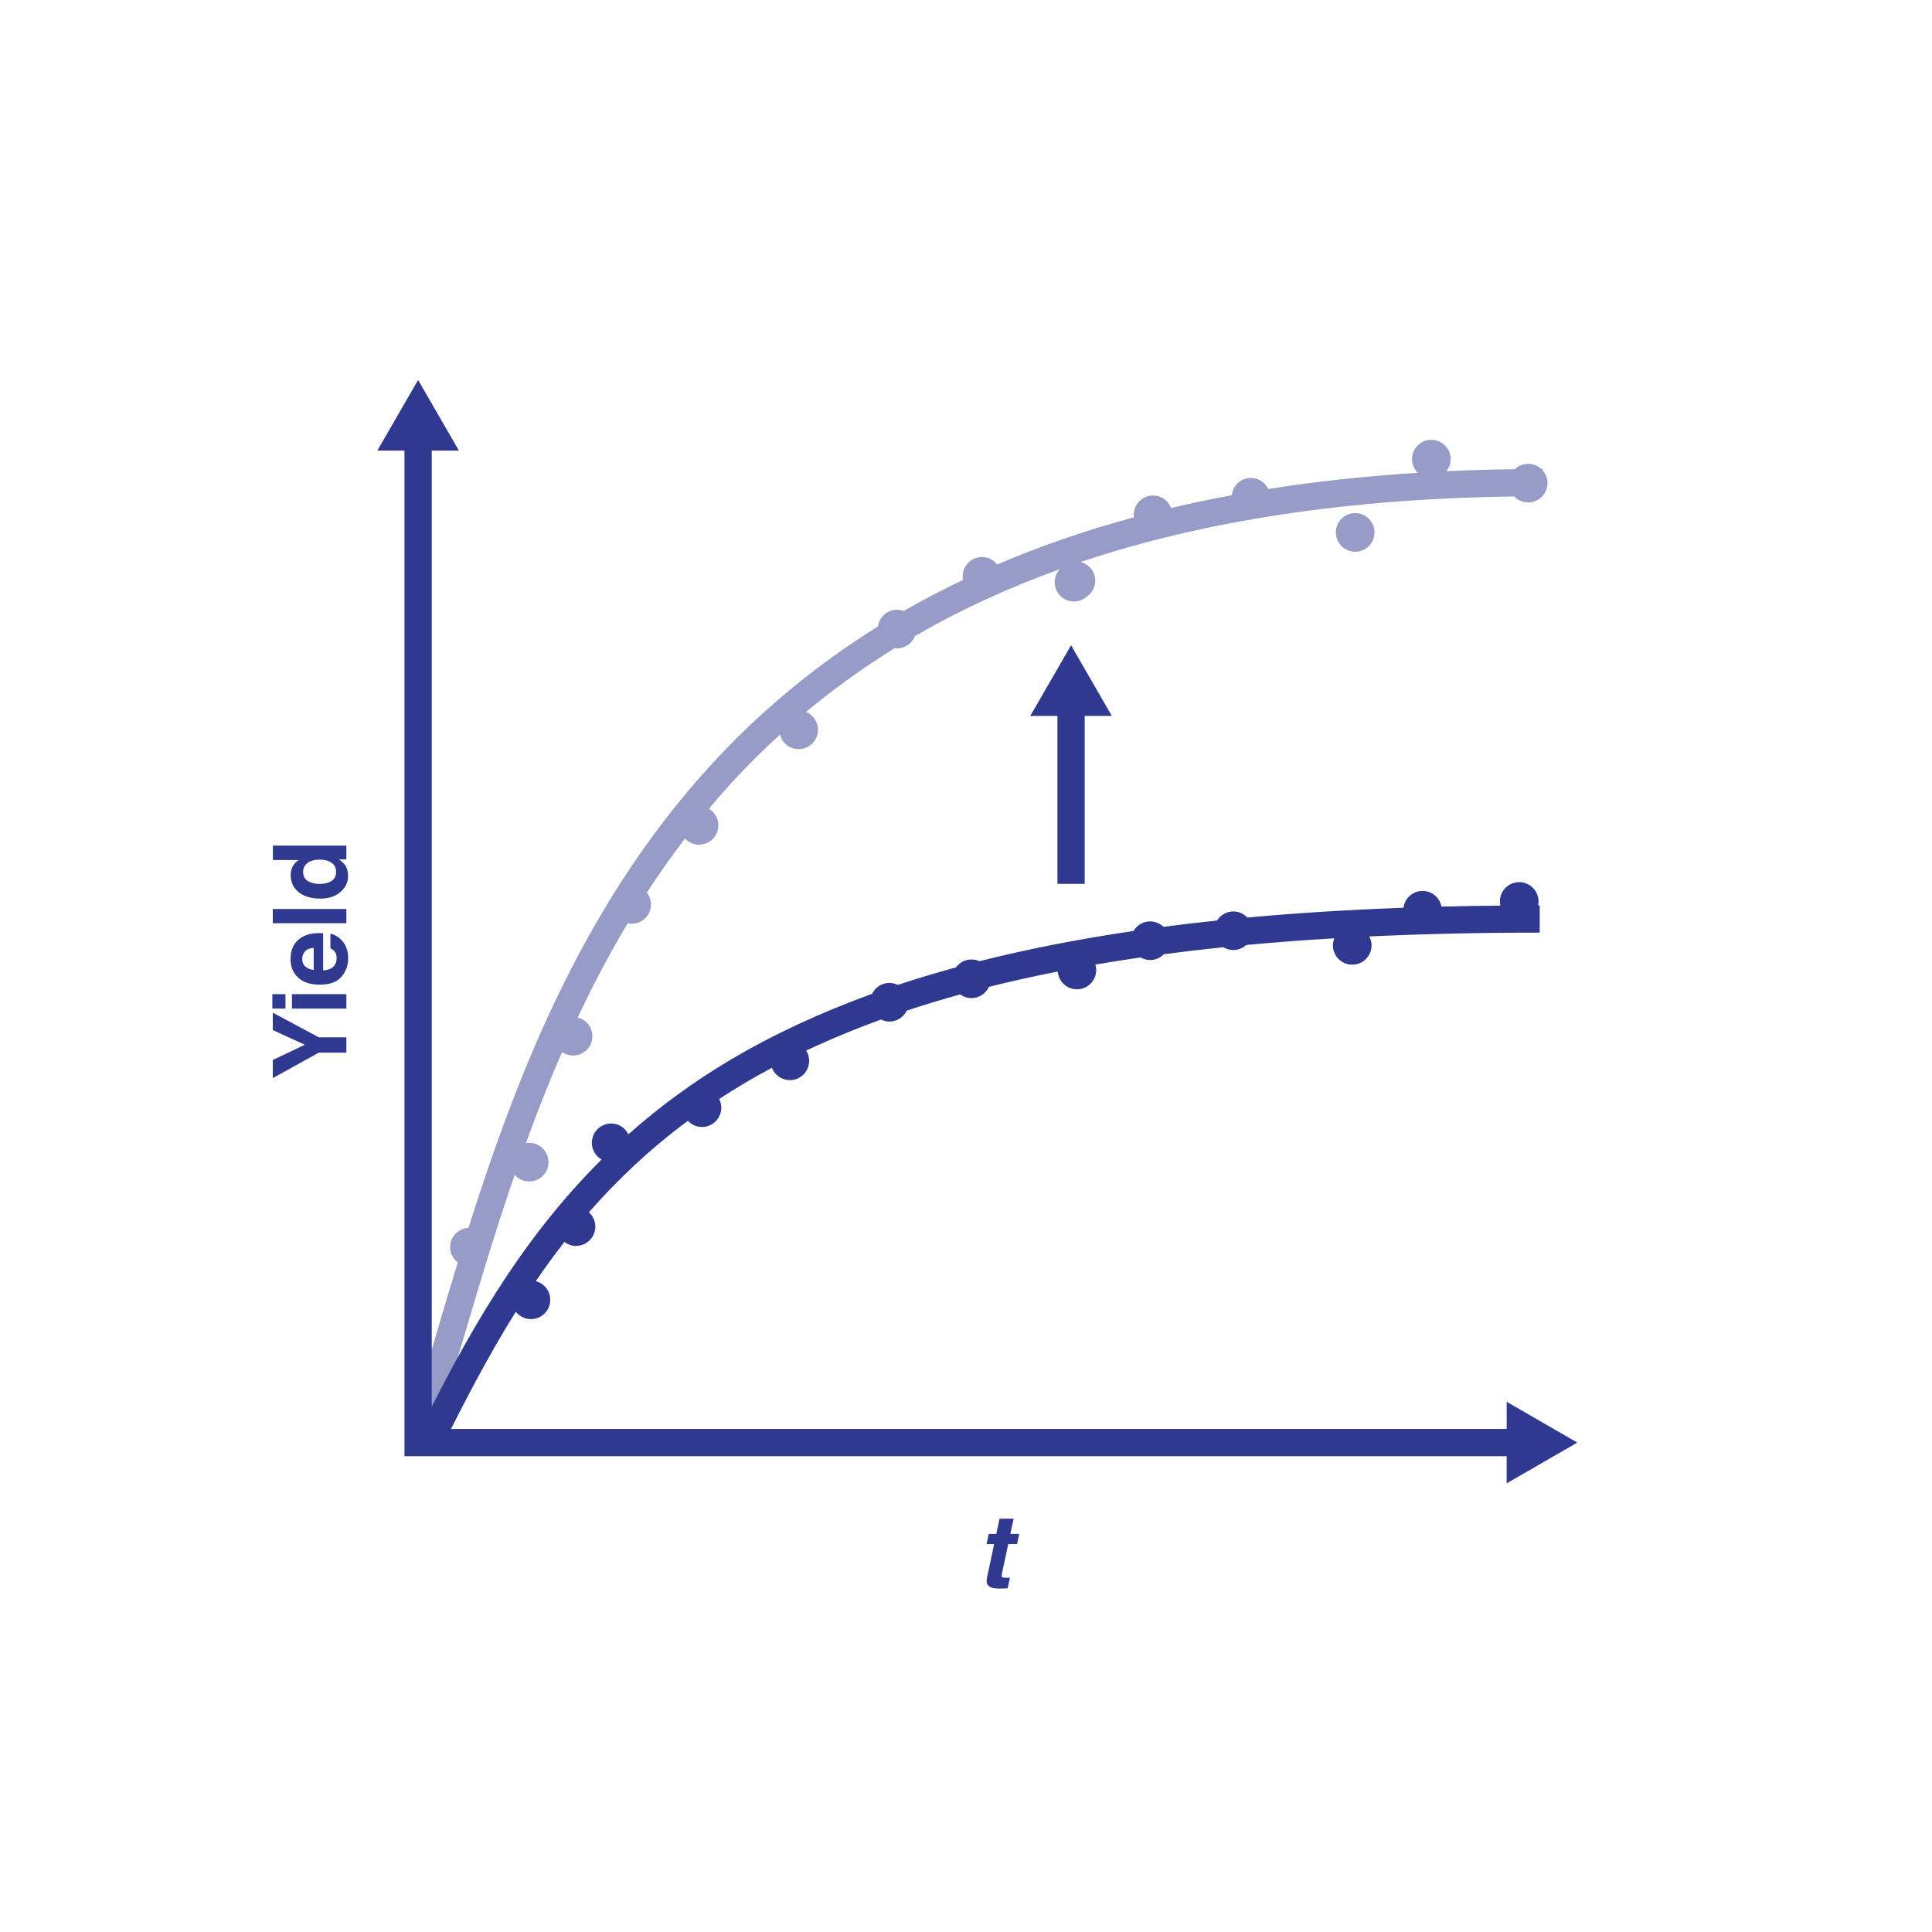
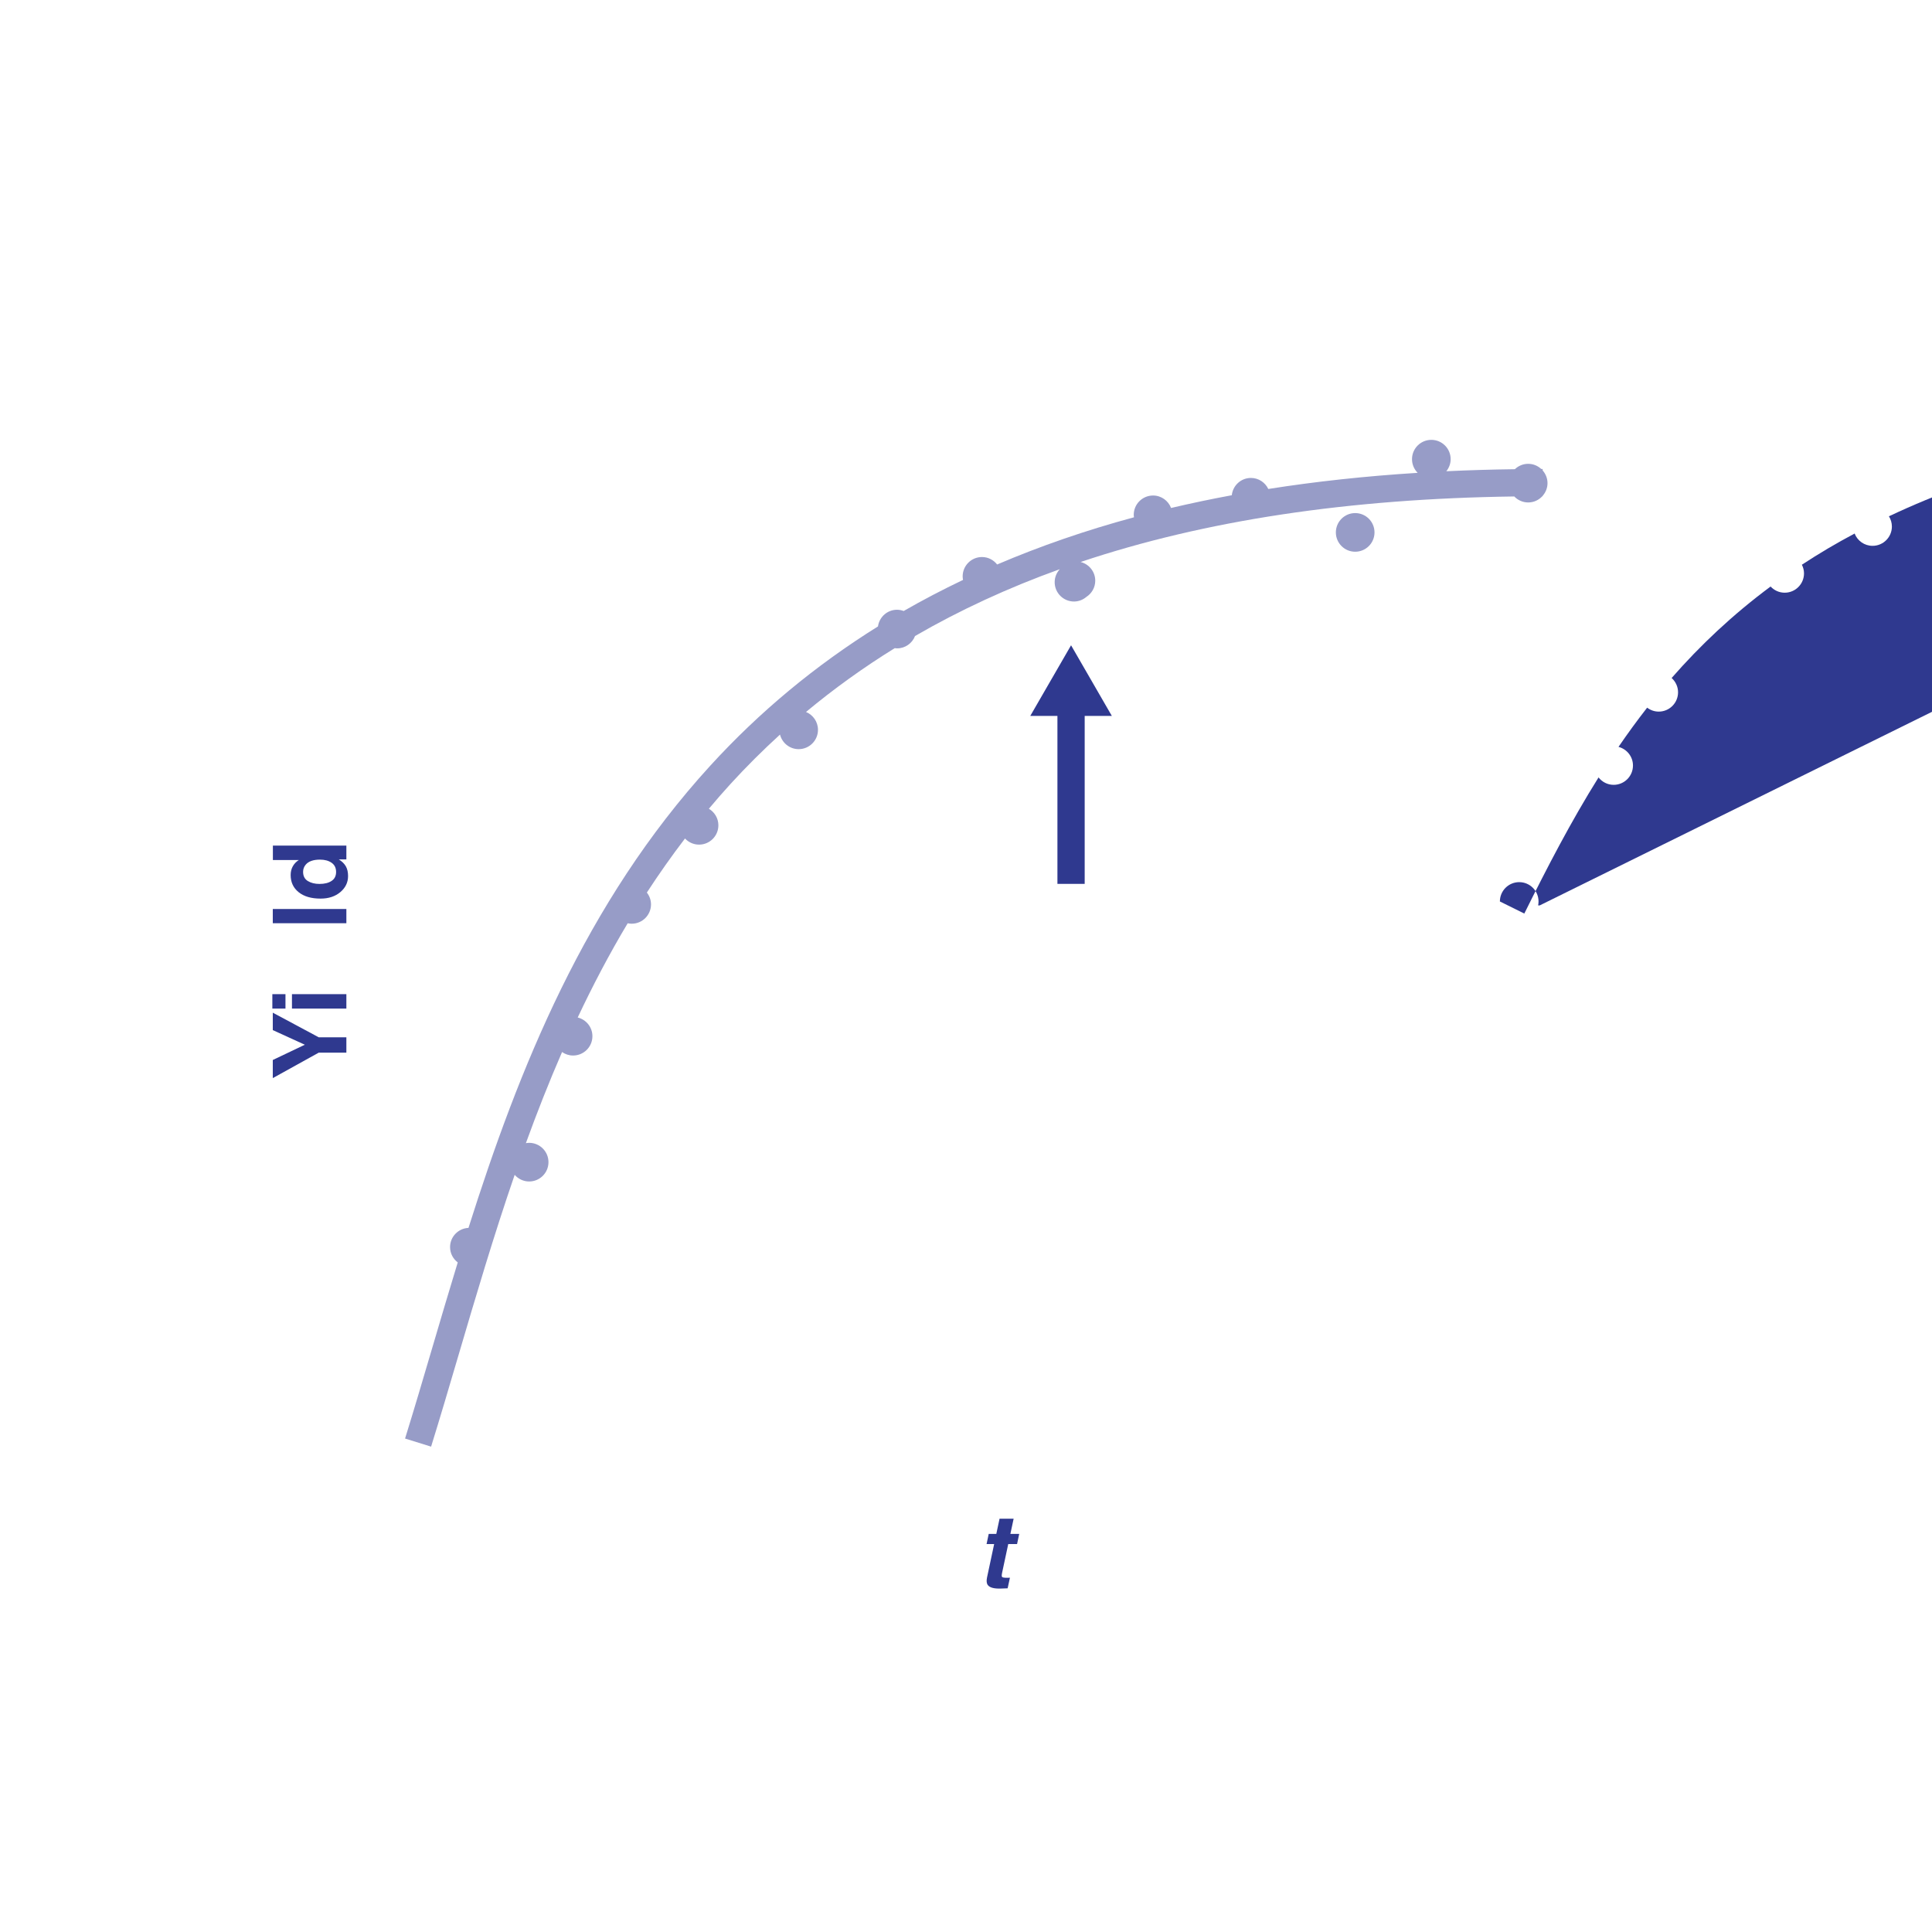
<svg xmlns="http://www.w3.org/2000/svg" viewBox="0 0 283.465 283.465">
  <path d="m226.339 72.749c.439-.499.713-1.146.713-1.863 0-.717-.275-1.364-.713-1.863v-.215c-.069 0-.135.002-.204.002-.505-.467-1.175-.759-1.917-.759-.76 0-1.447.303-1.956.79-3.412.044-6.764.144-10.057.299.392-.486.637-1.097.637-1.77 0-1.566-1.269-2.835-2.835-2.835s-2.835 1.269-2.835 2.835c0 .782.317 1.491.83 2.004-7.631.479-14.934 1.267-21.916 2.368-.456-.955-1.422-1.619-2.551-1.619-1.464 0-2.654 1.114-2.805 2.537-3.032.562-6.002 1.184-8.909 1.87-.407-1.067-1.432-1.829-2.642-1.829-1.566 0-2.835 1.269-2.835 2.835 0 .123.021.24.036.359-7.082 1.914-13.767 4.226-20.079 6.926-.519-.662-1.316-1.095-2.223-1.095-1.565 0-2.835 1.269-2.835 2.835 0 .18.021.354.053.525-2.991 1.426-5.895 2.943-8.707 4.559-.305-.112-.631-.183-.975-.183-1.432 0-2.604 1.066-2.795 2.445-9.187 5.728-17.379 12.525-24.602 20.429-18.395 20.128-28.098 44.494-35.48 67.819-1.503.071-2.702 1.301-2.702 2.821 0 .921.446 1.73 1.126 2.248-1.288 4.211-2.516 8.377-3.719 12.461-1.374 4.663-2.671 9.068-4.01 13.378l3.82 1.188c1.348-4.339 2.648-8.758 4.026-13.436 2.522-8.565 5.15-17.483 8.236-26.443.52.593 1.274.975 2.124.975 1.565 0 2.835-1.269 2.835-2.835s-1.269-2.835-2.835-2.835c-.164 0-.323.022-.479.048 1.624-4.473 3.38-8.942 5.308-13.37.459.32 1.016.511 1.618.511 1.565 0 2.835-1.269 2.835-2.835 0-1.331-.921-2.44-2.158-2.744 2.208-4.688 4.634-9.311 7.331-13.823.19.04.386.063.588.063 1.565 0 2.835-1.269 2.835-2.835 0-.658-.233-1.255-.609-1.736 1.754-2.695 3.616-5.342 5.597-7.933.517.551 1.247.9 2.062.9 1.566 0 2.835-1.269 2.835-2.835 0-1.038-.564-1.936-1.395-2.43 1.028-1.223 2.077-2.435 3.166-3.626 2.317-2.536 4.743-4.95 7.27-7.254.313 1.226 1.414 2.136 2.737 2.136 1.565 0 2.835-1.269 2.835-2.835 0-1.184-.727-2.196-1.757-2.62 4.083-3.399 8.423-6.52 13.023-9.365.112.013.222.034.338.034 1.204 0 2.227-.754 2.637-1.813 6.565-3.8 13.637-7.069 21.237-9.804-.461.504-.75 1.17-.75 1.907 0 1.566 1.269 2.835 2.835 2.835.698 0 1.329-.262 1.823-.681.778-.505 1.295-1.378 1.295-2.375 0-1.328-.917-2.435-2.15-2.742 18.216-6.108 39.354-9.291 63.628-9.615.516.539 1.239.879 2.044.879.821 0 1.554-.354 2.072-.912.017 0 .033-0.0.05-0v-.06z" fill="#979cc7" />
  <path d="m198.834 75.28c-1.565 0-2.835 1.269-2.835 2.835s1.269 2.835 2.835 2.835 2.835-1.269 2.835-2.835-1.269-2.835-2.835-2.835z" fill="#979cc7" />
  <g fill="#2f398f">
    <path d="m163.131 105.04-5.984-10.362-5.984 10.362h3.984v24.646h4v-24.646z" />
    <path d="m147.029 230.761c-.068.328-.069.531-.004.612.066.08.312.12.736.12.063 0 .13-.001.201-.003.071-.003.144-.006.216-.011l-.336 1.56-.996.036c-.992.034-1.629-.136-1.912-.512-.181-.239-.22-.608-.117-1.106l1.047-4.915h-1.113l.315-1.486h1.113l.476-2.227h2.066l-.477 2.227h1.297l-.315 1.486h-1.296l-.901 4.219z" />
    <path d="m40.024 148.58 6.738 3.611h4.058v2.256h-4.058l-6.738 3.735v-2.659l4.702-2.24-4.702-2.146v-2.557z" />
    <path d="m39.959 145.863h1.926v2.117h-1.926zm2.878 0h7.983v2.117h-7.983z" />
-     <path d="m48.476 137.008c.474.054.955.3 1.443.74.775.684 1.164 1.641 1.164 2.871 0 1.016-.327 1.912-.981 2.688-.654.777-1.719 1.165-3.193 1.165-1.382 0-2.441-.351-3.179-1.052-.737-.7-1.105-1.609-1.105-2.728 0-.664.124-1.262.373-1.794s.643-.972 1.18-1.318c.474-.312 1.022-.515 1.647-.608.366-.054.894-.076 1.582-.066v5.464c.801-.029 1.362-.281 1.685-.754.2-.288.301-.635.301-1.04 0-.43-.122-.779-.367-1.047-.131-.146-.314-.276-.549-.388v-2.131zm-2.446 2.065c-.552.034-.971.201-1.256.502-.286.3-.429.672-.429 1.117 0 .483.151.858.454 1.125s.713.433 1.23.501v-3.245z" />
    <path d="m40.024 135.456v-2.087h10.796v2.087z" />
    <path d="m40.039 124.066h10.781v2.029h-1.105c.474.298.817.637 1.032 1.018s.322.854.322 1.421c0 .933-.377 1.717-1.132 2.355-.754.637-1.722.956-2.904.956-1.361 0-2.434-.313-3.215-.941s-1.172-1.466-1.172-2.516c0-.483.106-.913.318-1.289.213-.376.507-.681.883-.916h-3.809v-2.117zm6.841 5.625c.737 0 1.325-.146 1.765-.439.445-.288.667-.728.667-1.318s-.22-1.04-.659-1.348-1.008-.461-1.707-.461c-.976 0-1.674.247-2.094.74-.254.303-.381.654-.381 1.055 0 .61.23 1.058.691 1.344.462.285 1.034.428 1.718.428z" />
-     <path d="m225.909 132.843c-.079 0-.155.001-.234.001.039-.187.06-.381.06-.58 0-1.566-1.269-2.835-2.835-2.835s-2.835 1.269-2.835 2.835c0 .209.026.412.069.608-2.929.028-5.807.077-8.636.148-.25-1.31-1.398-2.302-2.781-2.302-1.441 0-2.618 1.079-2.798 2.471-8.045.291-15.67.768-22.905 1.433-.517-.548-1.245-.895-2.058-.895-1.013 0-1.895.536-2.397 1.335-2.671.281-5.289.587-7.85.922-.509-.49-1.198-.794-1.961-.794-1.042 0-1.943.568-2.435 1.406-8.089 1.188-15.613 2.665-22.618 4.435-.355-.16-.747-.254-1.162-.254-.936 0-1.759.459-2.275 1.158-2.936.803-5.781 1.657-8.53 2.57-.373-.181-.786-.291-1.228-.291-1.122 0-2.082.657-2.542 1.602-7.585 2.746-14.446 5.937-20.641 9.599-5.682 3.358-10.669 7.06-15.114 11.009-.464-.934-1.417-1.582-2.531-1.582-1.565 0-2.835 1.269-2.835 2.835 0 1.051.578 1.957 1.427 2.447-12.358 12.284-20.15 26.586-27.057 40.532l3.584 1.775c3.378-6.82 6.862-13.535 10.89-19.975.519.658 1.314 1.088 2.217 1.088 1.566 0 2.835-1.269 2.835-2.835 0-1.318-.904-2.416-2.123-2.733 1.334-1.951 2.732-3.87 4.203-5.755.475.359 1.059.579 1.7.579 1.566 0 2.835-1.269 2.835-2.835 0-.835-.367-1.577-.942-2.096 4.176-4.774 8.937-9.279 14.519-13.423.518.555 1.249.907 2.068.907 1.566 0 2.835-1.269 2.835-2.835 0-.459-.119-.886-.313-1.269 1.242-.813 2.516-1.613 3.835-2.392 1.269-.75 2.574-1.474 3.902-2.184.413 1.055 1.434 1.804 2.635 1.804 1.566 0 2.835-1.269 2.835-2.835 0-.552-.164-1.063-.437-1.499 3.471-1.638 7.129-3.155 10.984-4.554.373.181.787.292 1.23.292 1.122 0 2.083-.658 2.543-1.604 2.53-.84 5.143-1.631 7.837-2.375.466.337 1.035.541 1.654.541 1.141 0 2.119-.678 2.568-1.651 3.246-.813 6.609-1.561 10.091-2.247.117 1.458 1.324 2.608 2.812 2.608 1.566 0 2.835-1.269 2.835-2.835 0-.278-.052-.541-.127-.795 2.169-.373 4.386-.72 6.644-1.048.413.235.884.38 1.393.38.793 0 1.508-.327 2.022-.852 2.84-.376 5.745-.72 8.725-1.028.428.259.924.416 1.46.416.734 0 1.396-.286 1.9-.744 4.168-.389 8.471-.714 12.913-.976-.126.321-.201.668-.201 1.034 0 1.566 1.269 2.835 2.835 2.835s2.835-1.269 2.835-2.835c0-.474-.128-.915-.334-1.308 7.903-.373 16.225-.56 25.004-.56v-4z" />
-     <path d="m231.424 211.657-10.362-5.984v3.984h-157.717v-143.544h3.984l-5.984-10.362-5.984 10.362h3.984v147.544h161.717v3.984z" />
+     <path d="m225.909 132.843c-.079 0-.155.001-.234.001.039-.187.06-.381.06-.58 0-1.566-1.269-2.835-2.835-2.835s-2.835 1.269-2.835 2.835l3.584 1.775c3.378-6.82 6.862-13.535 10.89-19.975.519.658 1.314 1.088 2.217 1.088 1.566 0 2.835-1.269 2.835-2.835 0-1.318-.904-2.416-2.123-2.733 1.334-1.951 2.732-3.87 4.203-5.755.475.359 1.059.579 1.7.579 1.566 0 2.835-1.269 2.835-2.835 0-.835-.367-1.577-.942-2.096 4.176-4.774 8.937-9.279 14.519-13.423.518.555 1.249.907 2.068.907 1.566 0 2.835-1.269 2.835-2.835 0-.459-.119-.886-.313-1.269 1.242-.813 2.516-1.613 3.835-2.392 1.269-.75 2.574-1.474 3.902-2.184.413 1.055 1.434 1.804 2.635 1.804 1.566 0 2.835-1.269 2.835-2.835 0-.552-.164-1.063-.437-1.499 3.471-1.638 7.129-3.155 10.984-4.554.373.181.787.292 1.23.292 1.122 0 2.083-.658 2.543-1.604 2.53-.84 5.143-1.631 7.837-2.375.466.337 1.035.541 1.654.541 1.141 0 2.119-.678 2.568-1.651 3.246-.813 6.609-1.561 10.091-2.247.117 1.458 1.324 2.608 2.812 2.608 1.566 0 2.835-1.269 2.835-2.835 0-.278-.052-.541-.127-.795 2.169-.373 4.386-.72 6.644-1.048.413.235.884.38 1.393.38.793 0 1.508-.327 2.022-.852 2.84-.376 5.745-.72 8.725-1.028.428.259.924.416 1.46.416.734 0 1.396-.286 1.9-.744 4.168-.389 8.471-.714 12.913-.976-.126.321-.201.668-.201 1.034 0 1.566 1.269 2.835 2.835 2.835s2.835-1.269 2.835-2.835c0-.474-.128-.915-.334-1.308 7.903-.373 16.225-.56 25.004-.56v-4z" />
  </g>
</svg>